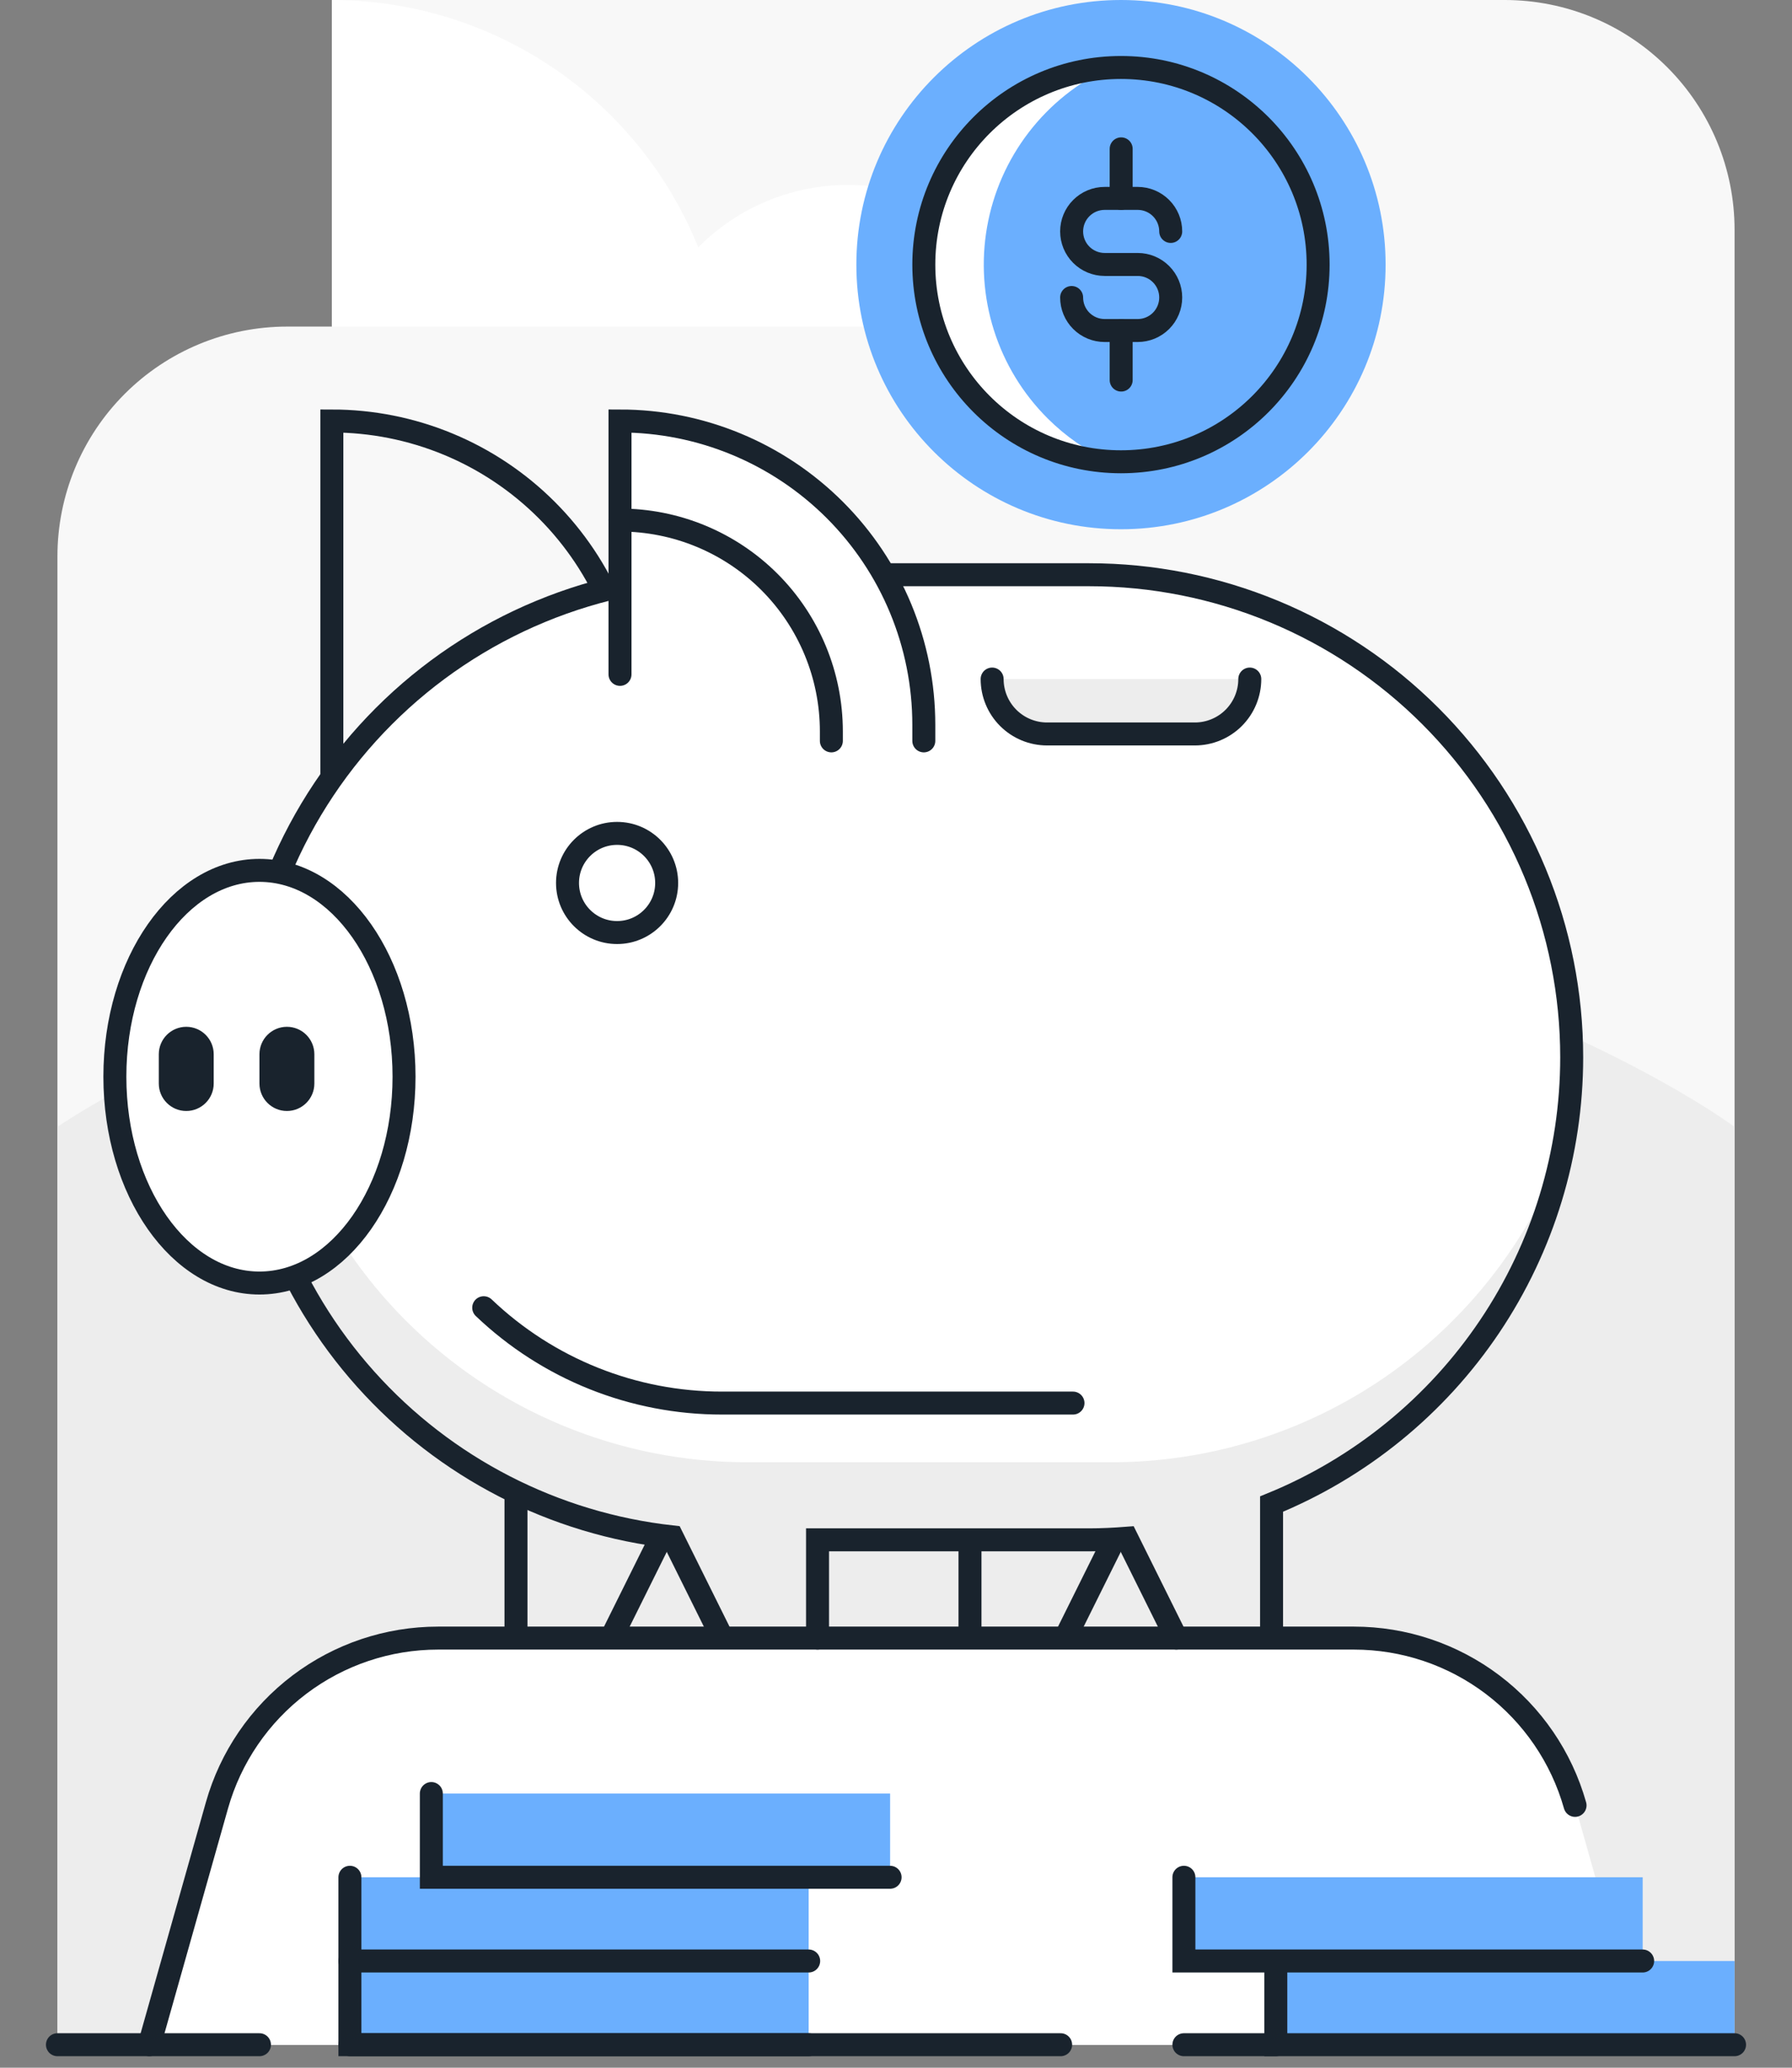
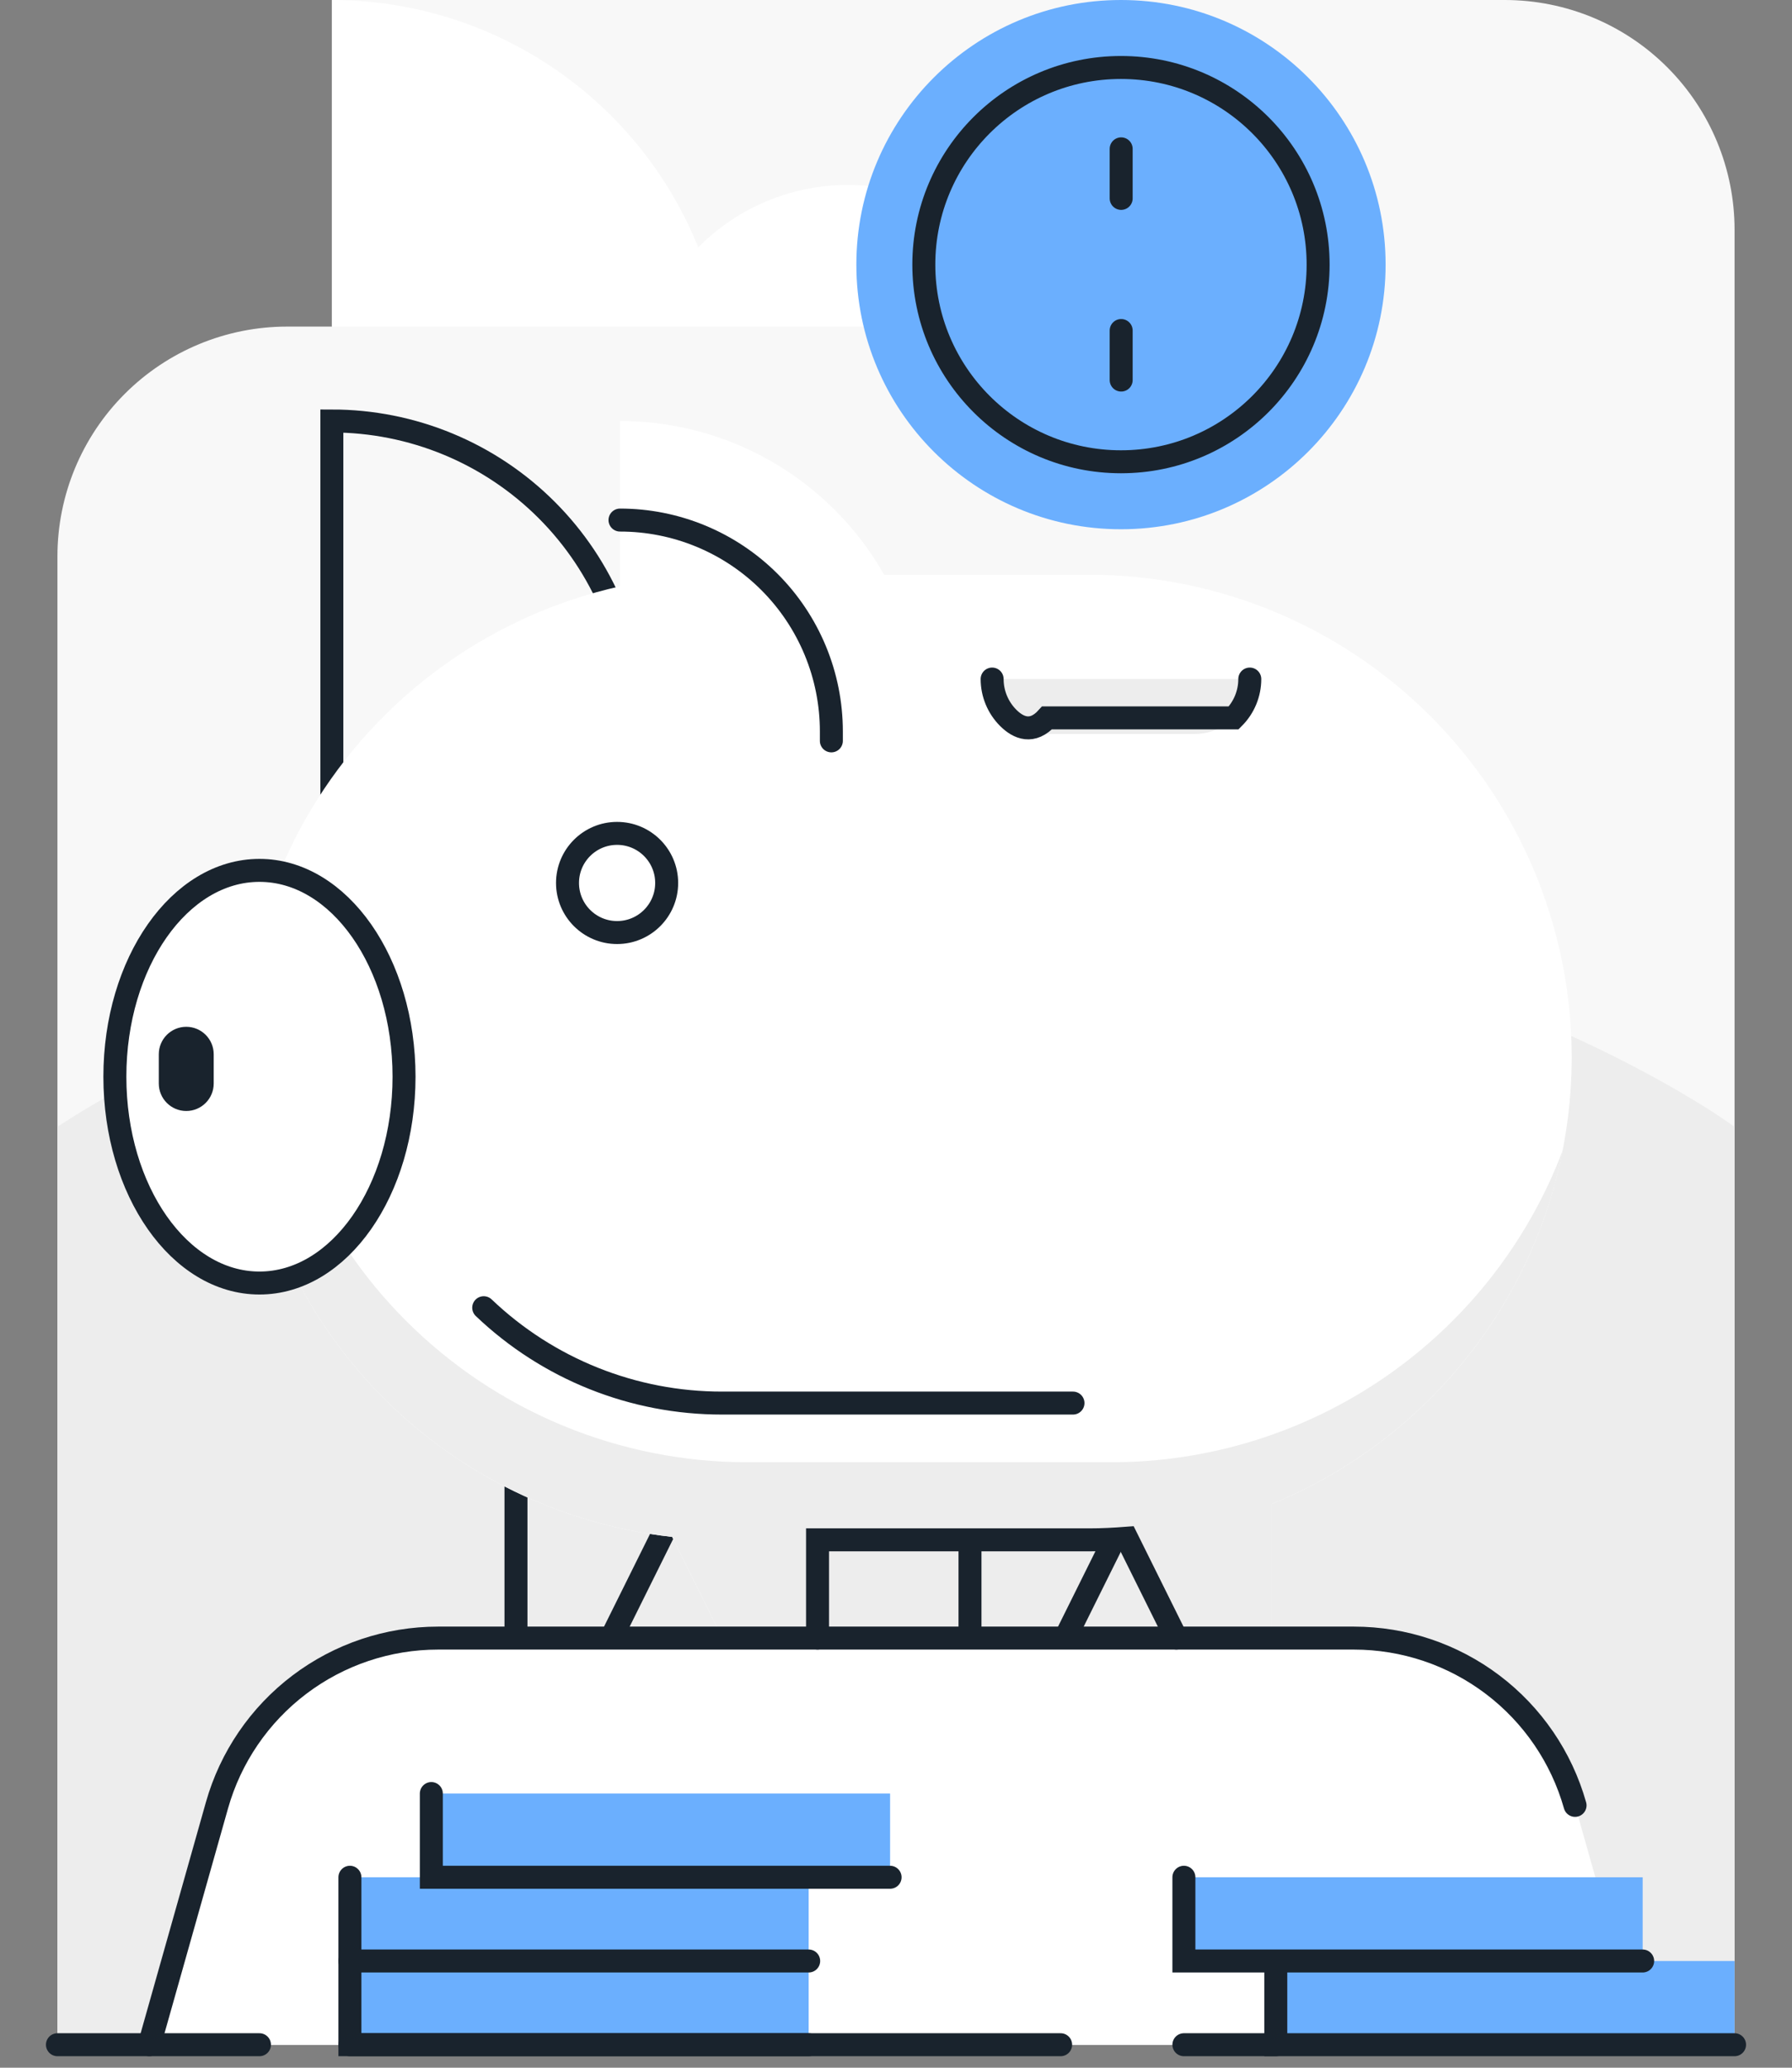
<svg xmlns="http://www.w3.org/2000/svg" width="156" height="180" viewBox="0 0 156 180" fill="none">
  <rect x="0" y="0" width="156" height="180" fill="#808080" stroke="none" />
  <g clip-path="url(#clip0)">
    <path d="M28.889 0V28.43H25C19.696 28.43 14.609 30.537 10.858 34.288C7.107 38.039 5 43.126 5 48.43V177.997H151V20C151 14.696 148.893 9.609 145.142 5.858C141.391 2.107 136.304 0 131 0L28.889 0Z" fill="#F8F8F8" />
    <path d="M5 98.095C5 98.095 33.824 78.095 78.972 78.095C124.119 78.095 151 98.095 151 98.095V177.997H5V98.095Z" fill="#EDEDED" />
    <path d="M143 177.997L137.114 157.162C135.93 152.97 133.409 149.279 129.935 146.651C126.461 144.022 122.224 142.6 117.867 142.6H38.133C33.776 142.6 29.539 144.022 26.065 146.651C22.591 149.279 20.07 152.97 18.886 157.162L13 177.997H143Z" fill="white" />
    <path d="M30.461 177.997H70.398V163.421H30.461V177.997Z" fill="#6BAFFE" />
    <path d="M70.398 177.997H30.461" stroke="#19232D" stroke-width="2" stroke-miterlimit="10" stroke-linecap="round" />
    <path d="M28.889 0C35.746 0.002 42.447 2.053 48.13 5.89C53.814 9.727 58.222 15.175 60.787 21.534C62.975 19.321 65.691 17.701 68.679 16.83C71.666 15.959 74.827 15.864 77.861 16.554C80.896 17.244 83.704 18.697 86.021 20.775C88.338 22.853 90.086 25.488 91.101 28.43H28.889V0Z" fill="white" />
    <path d="M28.889 36.648C32.362 36.648 35.801 37.333 39.01 38.662C42.219 39.991 45.134 41.939 47.59 44.395C50.046 46.851 51.994 49.766 53.323 52.975C54.653 56.184 55.337 59.623 55.337 63.096V68.354H28.889V36.648Z" stroke="#19232D" stroke-width="2" stroke-miterlimit="10" stroke-linecap="round" />
    <path d="M53.203 142.599L62.851 123.162H44.918V142.599" stroke="#19232D" stroke-width="2" stroke-miterlimit="10" />
    <path d="M92.726 142.599L102.374 123.162H84.441V142.599" stroke="#19232D" stroke-width="2" stroke-miterlimit="10" />
    <path d="M94.814 50.032H63.129C57.612 50.032 52.15 51.119 47.053 53.23C41.956 55.341 37.325 58.435 33.425 62.336C29.524 66.237 26.43 70.868 24.319 75.965C22.207 81.061 21.121 86.524 21.121 92.04C21.122 102.381 24.938 112.359 31.837 120.062C38.736 127.766 48.234 132.654 58.513 133.79L62.886 142.6H71.17V134.048H94.814C95.919 134.048 97.01 133.992 98.094 133.908L102.408 142.6H110.693V130.933C118.418 127.778 125.029 122.394 129.682 115.467C134.336 108.54 136.821 100.385 136.822 92.04C136.822 86.524 135.735 81.061 133.624 75.965C131.513 70.868 128.419 66.237 124.518 62.336C120.618 58.435 115.987 55.341 110.89 53.23C105.793 51.119 100.331 50.032 94.814 50.032Z" fill="white" />
    <path d="M53.72 81.18C56.104 81.18 58.036 79.248 58.036 76.864C58.036 74.48 56.104 72.548 53.72 72.548C51.337 72.548 49.404 74.48 49.404 76.864C49.404 79.248 51.337 81.18 53.72 81.18Z" stroke="#19232D" stroke-width="2" stroke-miterlimit="10" stroke-linecap="round" />
    <path d="M96.744 127.293H65.058C59.542 127.293 54.079 126.207 48.983 124.096C43.886 121.985 39.255 118.89 35.355 114.99C31.454 111.089 28.359 106.458 26.248 101.361C24.137 96.265 23.051 90.802 23.051 85.286C23.052 82.556 23.317 79.832 23.845 77.153C22.041 81.909 21.118 86.953 21.121 92.04C21.122 102.381 24.938 112.358 31.837 120.062C38.736 127.765 48.234 132.653 58.513 133.79L62.886 142.6H71.17V134.048H94.814C95.919 134.048 97.01 133.992 98.094 133.908L102.408 142.599H110.693V130.932C117.134 128.297 122.822 124.105 127.245 118.732C131.668 113.359 134.69 106.972 136.039 100.144C133.02 108.124 127.643 114.995 120.624 119.845C113.605 124.695 105.276 127.293 96.744 127.293Z" fill="#EDEDED" />
    <path d="M71.17 142.599V134.047H94.814C95.919 134.047 97.01 133.991 98.093 133.907L102.407 142.599" stroke="#19232D" stroke-width="2" stroke-miterlimit="10" stroke-linecap="round" />
-     <path d="M62.886 142.6L58.513 133.79C48.234 132.653 38.736 127.765 31.837 120.062C24.938 112.359 21.122 102.381 21.121 92.04V92.04C21.121 86.524 22.207 81.061 24.319 75.965C26.43 70.868 29.524 66.237 33.425 62.336C37.325 58.435 41.956 55.341 47.053 53.23C52.15 51.119 57.612 50.032 63.129 50.032H94.814C100.331 50.032 105.793 51.119 110.89 53.23C115.987 55.341 120.618 58.435 124.518 62.336C128.419 66.237 131.513 70.868 133.624 75.965C135.735 81.061 136.822 86.524 136.822 92.04C136.821 100.385 134.336 108.541 129.683 115.467C125.029 122.394 118.418 127.778 110.693 130.933V142.6" stroke="#19232D" stroke-width="2" stroke-miterlimit="10" />
    <path d="M108.798 59.113C108.798 60.381 108.294 61.597 107.398 62.493C106.501 63.39 105.286 63.893 104.018 63.893H91.149C89.881 63.893 88.666 63.39 87.769 62.493C86.873 61.597 86.369 60.381 86.369 59.113" fill="#EDEDED" />
-     <path d="M108.798 59.113C108.798 60.381 108.294 61.597 107.398 62.493C106.501 63.39 105.286 63.893 104.018 63.893H91.149C89.881 63.893 88.666 63.39 87.769 62.493C86.873 61.597 86.369 60.381 86.369 59.113V59.113" stroke="#19232D" stroke-width="2" stroke-miterlimit="10" stroke-linecap="round" />
+     <path d="M108.798 59.113C108.798 60.381 108.294 61.597 107.398 62.493H91.149C89.881 63.893 88.666 63.39 87.769 62.493C86.873 61.597 86.369 60.381 86.369 59.113V59.113" stroke="#19232D" stroke-width="2" stroke-miterlimit="10" stroke-linecap="round" />
    <path d="M22.587 111.691C29.538 111.691 35.173 103.649 35.173 93.729C35.173 83.809 29.538 75.768 22.587 75.768C15.635 75.768 10 83.809 10 93.729C10 103.649 15.635 111.691 22.587 111.691Z" fill="white" />
    <path d="M22.587 111.691C29.538 111.691 35.173 103.649 35.173 93.729C35.173 83.809 29.538 75.768 22.587 75.768C15.635 75.768 10 83.809 10 93.729C10 103.649 15.635 111.691 22.587 111.691Z" stroke="#19232D" stroke-width="2" stroke-miterlimit="10" stroke-linecap="round" />
-     <path d="M27.366 91.775C27.366 90.455 26.296 89.385 24.976 89.385C23.656 89.385 22.586 90.455 22.586 91.775V94.324C22.586 95.644 23.656 96.714 24.976 96.714C26.296 96.714 27.366 95.644 27.366 94.324V91.775Z" fill="#19232D" />
    <path d="M18.604 91.775C18.604 90.455 17.534 89.385 16.214 89.385C14.894 89.385 13.824 90.455 13.824 91.775V94.324C13.824 95.644 14.894 96.714 16.214 96.714C17.534 96.714 18.604 95.644 18.604 94.324V91.775Z" fill="#19232D" />
    <path d="M53.973 64.495V36.648C60.987 36.648 67.714 39.435 72.674 44.395C77.634 49.355 80.421 56.082 80.421 63.096V64.495" fill="white" />
-     <path d="M53.973 58.706V36.648C60.987 36.648 67.714 39.435 72.674 44.395C77.634 49.355 80.421 56.082 80.421 63.096V64.495" stroke="#19232D" stroke-width="2" stroke-miterlimit="10" stroke-linecap="round" />
    <path d="M53.973 45.273C56.389 45.272 58.782 45.748 61.014 46.673C63.246 47.597 65.275 48.953 66.983 50.661C68.692 52.37 70.047 54.398 70.972 56.631C71.897 58.863 72.373 61.256 72.373 63.672V64.495" stroke="#19232D" stroke-width="2" stroke-miterlimit="10" stroke-linecap="round" />
    <path d="M97.585 46.073C110.308 46.073 120.622 35.76 120.622 23.037C120.622 10.314 110.308 0 97.585 0C84.863 0 74.549 10.314 74.549 23.037C74.549 35.76 84.863 46.073 97.585 46.073Z" fill="#6BAFFE" />
-     <path d="M91.206 36.429C89.048 34.281 87.441 31.642 86.522 28.739C85.603 25.835 85.399 22.753 85.929 19.754C86.458 16.755 87.704 13.928 89.561 11.514C91.418 9.101 93.831 7.172 96.595 5.892C92.219 6.145 88.105 8.061 85.097 11.249C82.088 14.437 80.412 18.654 80.412 23.037C80.412 27.42 82.088 31.638 85.097 34.825C88.105 38.013 92.219 39.929 96.595 40.182C94.593 39.256 92.769 37.986 91.206 36.429Z" fill="white" />
-     <path d="M101.915 20.147C101.915 19.384 101.612 18.653 101.073 18.114C100.534 17.574 99.802 17.271 99.04 17.271H96.164C95.402 17.271 94.67 17.574 94.131 18.114C93.592 18.653 93.289 19.384 93.289 20.147V20.147C93.289 20.909 93.592 21.641 94.131 22.18C94.67 22.719 95.402 23.022 96.164 23.022H99.04C99.802 23.022 100.534 23.325 101.073 23.864C101.612 24.404 101.915 25.135 101.915 25.898V25.898C101.915 26.66 101.612 27.391 101.073 27.931C100.534 28.47 99.802 28.773 99.04 28.773H96.164C95.402 28.773 94.67 28.47 94.131 27.931C93.592 27.391 93.289 26.66 93.289 25.898V25.898" stroke="#19232D" stroke-width="2" stroke-miterlimit="10" stroke-linecap="round" />
    <path d="M97.602 12.958V17.271" stroke="#19232D" stroke-width="2" stroke-miterlimit="10" stroke-linecap="round" />
    <path d="M97.602 28.773V33.086" stroke="#19232D" stroke-width="2" stroke-miterlimit="10" stroke-linecap="round" />
    <path d="M97.585 40.199C107.063 40.199 114.747 32.515 114.747 23.037C114.747 13.558 107.063 5.874 97.585 5.874C88.106 5.874 80.422 13.558 80.422 23.037C80.422 32.515 88.106 40.199 97.585 40.199Z" stroke="#19232D" stroke-width="2" stroke-miterlimit="10" stroke-linecap="round" />
    <path d="M137.114 157.162C135.93 152.97 133.409 149.279 129.935 146.651C126.461 144.022 122.224 142.6 117.867 142.6H38.133C33.776 142.6 29.539 144.022 26.065 146.651C22.591 149.279 20.07 152.97 18.886 157.162L13 177.997" stroke="#19232D" stroke-width="2" stroke-miterlimit="10" stroke-linecap="round" />
    <path d="M93.407 122.141H62.867C55.136 122.151 47.7 119.177 42.109 113.839" stroke="#19232D" stroke-width="2" stroke-miterlimit="10" stroke-linecap="round" />
    <path d="M37.549 163.421H77.486V156.133H37.549V163.421Z" fill="#6BAFFE" />
    <path d="M77.486 163.42H37.549V156.132" stroke="#19232D" stroke-width="2" stroke-miterlimit="10" stroke-linecap="round" />
    <path d="M111.063 177.997H151V170.709H111.063V177.997Z" fill="#6BAFFE" />
    <path d="M150.999 177.997H111.062V170.709" stroke="#19232D" stroke-width="2" stroke-miterlimit="10" stroke-linecap="round" />
    <path d="M103.063 170.709H143V163.421H103.063V170.709Z" fill="#6BAFFE" />
    <path d="M142.999 170.709H103.062V163.42" stroke="#19232D" stroke-width="2" stroke-miterlimit="10" stroke-linecap="round" />
    <path d="M92.332 177.997H30.461V163.42" stroke="#19232D" stroke-width="2" stroke-miterlimit="10" stroke-linecap="round" />
    <path d="M30.461 170.709H70.398" stroke="#19232D" stroke-width="2" stroke-miterlimit="10" stroke-linecap="round" />
    <path d="M111.062 177.997H103.062" stroke="#19232D" stroke-width="2" stroke-miterlimit="10" stroke-linecap="round" />
    <path d="M5 177.997H22.587" stroke="#19232D" stroke-width="2" stroke-miterlimit="10" stroke-linecap="round" />
  </g>
  <defs>
    <clipPath id="clip0">
      <rect width="156" height="180" fill="white" />
    </clipPath>
  </defs>
</svg>